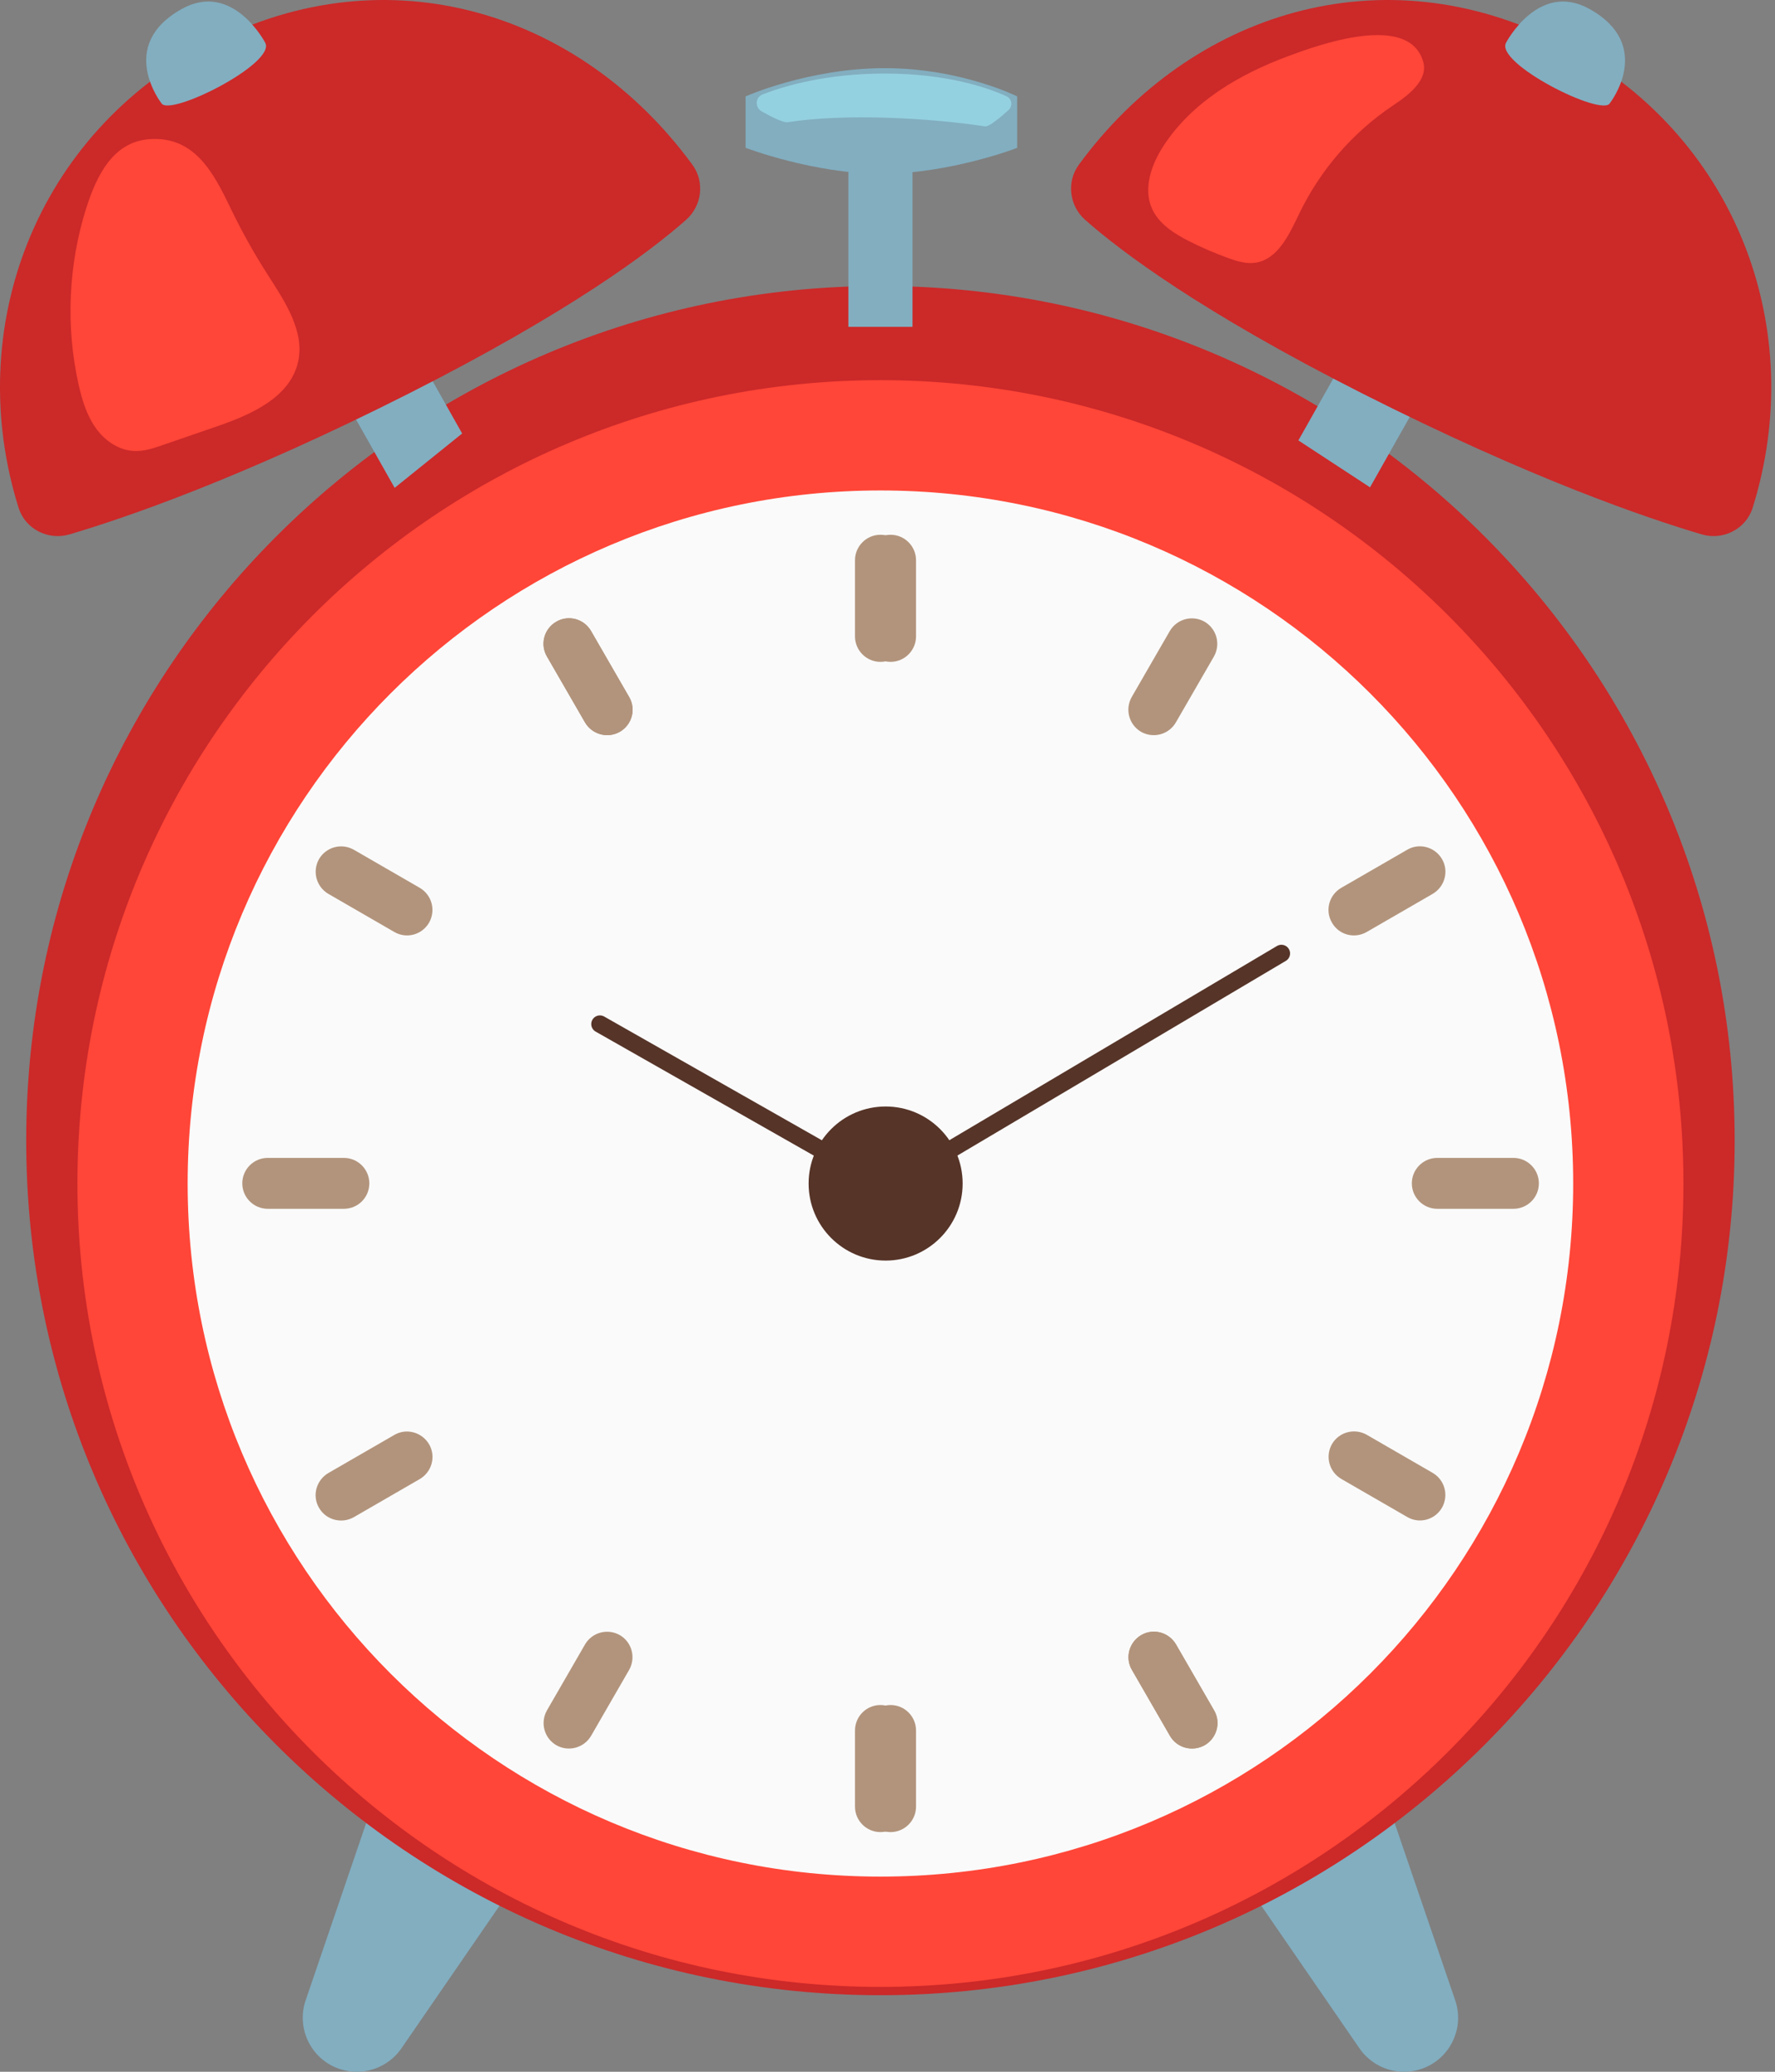
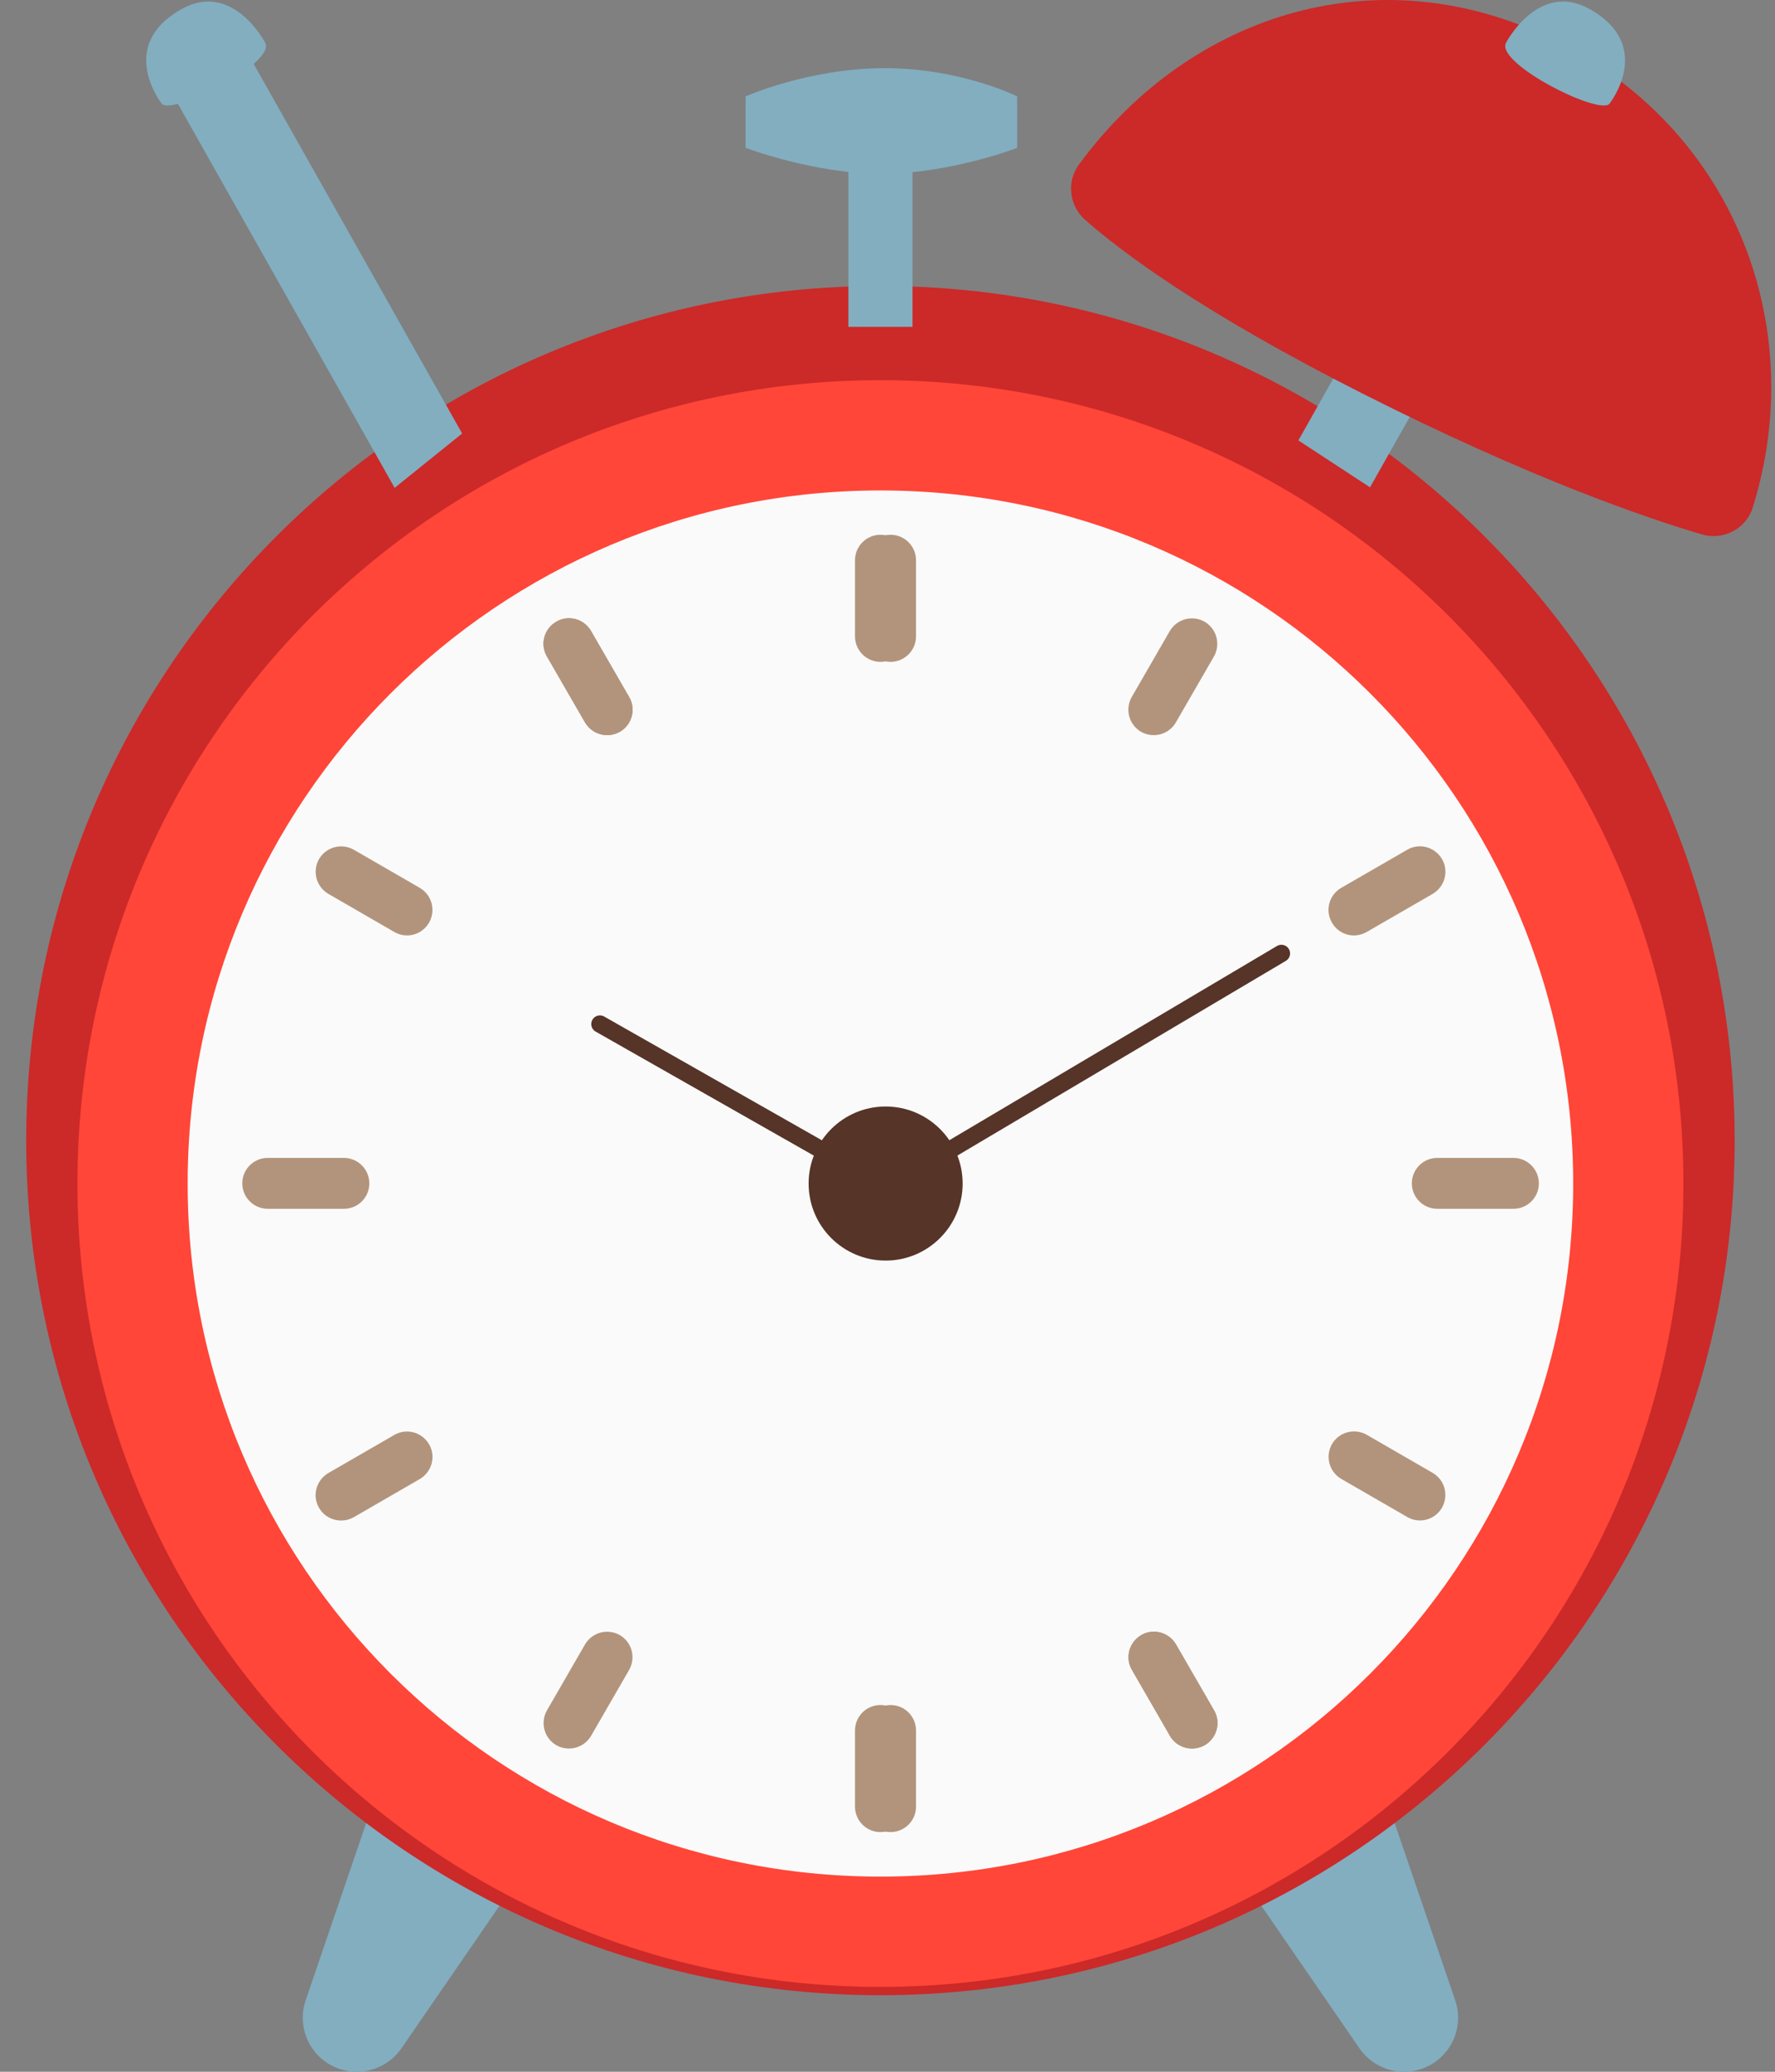
<svg xmlns="http://www.w3.org/2000/svg" width="90" height="105" viewBox="0 0 90 105" fill="none">
  <rect x="0" y="0" width="90" height="105" fill="#808080" stroke="none" />
  <path d="M16.86 104.709C16.268 104.412 15.805 103.91 15.555 103.297C15.304 102.684 15.285 102.001 15.5 101.374L19.028 91.046L25.933 95.706L20.353 103.814C19.976 104.359 19.415 104.749 18.774 104.914C18.132 105.078 17.453 105.005 16.86 104.709ZM72.423 104.709C73.643 104.094 74.231 102.673 73.783 101.374L70.212 90.923L62.937 95.109L68.931 103.814C69.307 104.359 69.868 104.749 70.51 104.914C71.151 105.078 71.831 105.005 72.423 104.709Z" fill="#82AEC0" />
  <path d="M44.642 101.12C68.563 101.12 87.955 81.728 87.955 57.807C87.955 33.886 68.563 14.494 44.642 14.494C20.721 14.494 1.329 33.886 1.329 57.807C1.329 81.728 20.721 101.12 44.642 101.12Z" fill="#CC2929" />
  <path d="M44.642 100.699C67.128 100.699 85.357 82.47 85.357 59.983C85.357 37.497 67.128 19.268 44.642 19.268C22.155 19.268 3.926 37.497 3.926 59.983C3.926 82.47 22.155 100.699 44.642 100.699Z" fill="#FF4638" />
  <path d="M44.641 95.109C64.041 95.109 79.767 79.382 79.767 59.983C79.767 40.583 64.041 24.857 44.641 24.857C25.242 24.857 9.515 40.583 9.515 59.983C9.515 79.382 25.242 95.109 44.641 95.109Z" fill="#FAFAFA" />
  <path d="M44.905 63.888C47.061 63.888 48.81 62.14 48.81 59.983C48.81 57.827 47.061 56.079 44.905 56.079C42.748 56.079 41 57.827 41 59.983C41 62.14 42.748 63.888 44.905 63.888Z" fill="#563428" />
  <path d="M44.642 33.544C43.931 33.544 43.352 32.965 43.352 32.254V28.393C43.352 27.682 43.931 27.103 44.642 27.103C45.352 27.103 45.932 27.682 45.932 28.393V32.254C45.932 32.965 45.352 33.544 44.642 33.544ZM44.642 92.853C43.931 92.853 43.352 92.274 43.352 91.564V87.703C43.352 86.992 43.931 86.413 44.642 86.413C45.352 86.413 45.932 86.992 45.932 87.703V91.564C45.932 92.274 45.352 92.853 44.642 92.853ZM29.663 36.615L27.732 33.272C27.373 32.657 27.583 31.868 28.206 31.508C28.82 31.148 29.61 31.359 29.97 31.982L31.901 35.325C32.26 35.939 32.05 36.729 31.427 37.089C30.812 37.44 30.023 37.229 29.663 36.615ZM59.322 87.975L57.392 84.631C57.032 84.017 57.251 83.227 57.865 82.868C58.48 82.508 59.269 82.727 59.629 83.341L61.56 86.685C61.919 87.299 61.7 88.089 61.086 88.448C60.463 88.799 59.673 88.589 59.322 87.975Z" fill="#B2947C" />
  <path d="M29.663 36.616L27.732 33.273C27.373 32.658 27.583 31.869 28.206 31.509C28.82 31.149 29.61 31.36 29.97 31.983L31.9 35.326C32.26 35.94 32.05 36.73 31.427 37.09C30.812 37.441 30.023 37.23 29.663 36.616ZM59.322 87.976L57.392 84.632C57.032 84.018 57.251 83.228 57.865 82.869C58.48 82.509 59.269 82.728 59.629 83.342L61.56 86.686C61.919 87.3 61.7 88.09 61.086 88.449C60.463 88.8 59.673 88.59 59.322 87.976ZM19.993 47.234L16.65 45.303C16.035 44.943 15.825 44.162 16.176 43.539C16.536 42.925 17.317 42.715 17.94 43.066L21.283 44.996C21.897 45.356 22.108 46.137 21.757 46.76C21.397 47.383 20.607 47.593 19.993 47.234ZM71.353 76.884L68.009 74.954C67.395 74.594 67.184 73.813 67.535 73.19C67.895 72.576 68.676 72.365 69.299 72.716L72.642 74.647C73.257 75.006 73.467 75.787 73.116 76.41C72.757 77.033 71.967 77.244 71.353 76.884ZM57.857 37.09C57.242 36.73 57.032 35.949 57.383 35.326L59.313 31.983C59.673 31.369 60.454 31.158 61.077 31.509C61.691 31.869 61.902 32.65 61.551 33.273L59.62 36.616C59.261 37.23 58.48 37.441 57.857 37.09ZM28.206 88.449C27.592 88.09 27.381 87.309 27.732 86.686L29.663 83.342C30.023 82.728 30.804 82.518 31.427 82.869C32.041 83.228 32.251 84.009 31.9 84.632L29.97 87.976C29.61 88.59 28.82 88.8 28.206 88.449ZM67.535 46.76C67.176 46.146 67.386 45.356 68.009 44.996L71.353 43.066C71.967 42.706 72.757 42.925 73.116 43.539C73.476 44.154 73.257 44.943 72.642 45.303L69.299 47.234C68.676 47.593 67.886 47.383 67.535 46.76ZM16.176 76.419C15.816 75.805 16.035 75.015 16.65 74.655L19.993 72.725C20.607 72.365 21.397 72.584 21.757 73.199C22.116 73.813 21.897 74.603 21.283 74.962L17.94 76.893C17.317 77.244 16.527 77.033 16.176 76.419Z" fill="#B2947C" />
  <path d="M30.418 51.901L44.642 59.983" stroke="#563428" stroke-width="0.878" stroke-miterlimit="10" stroke-linecap="round" />
  <path d="M64.973 48.321L45.291 59.983" stroke="#563428" stroke-width="0.878" stroke-miterlimit="10" stroke-linecap="round" />
  <path d="M69.466 24.699L65.833 22.321L78.197 0.419L81.97 2.551L69.466 24.699Z" fill="#82AEC0" />
  <path d="M86.296 27.086C87.375 27.402 88.534 26.805 88.867 25.735C91.71 16.653 88.025 6.772 79.109 2.183C70.133 -2.442 60.384 0.595 54.706 8.343C54.066 9.211 54.215 10.431 55.022 11.142C56.856 12.765 60.928 15.819 69.044 19.926C77.618 24.261 83.497 26.261 86.296 27.086Z" fill="#CC2929" />
  <path d="M81.628 5.228C81.628 5.228 83.918 2.306 80.592 0.454C78.004 -0.985 76.363 2.165 76.363 2.165C75.793 3.209 81.233 5.947 81.628 5.228ZM20.01 24.726L7.489 2.551L11.271 0.419L23.433 21.97L20.01 24.726Z" fill="#82AEC0" />
-   <path d="M3.514 27.086C2.434 27.402 1.276 26.805 0.942 25.735C-1.901 16.653 1.785 6.772 10.7 2.183C19.677 -2.442 29.426 0.595 35.103 8.343C35.744 9.211 35.595 10.431 34.787 11.142C32.953 12.765 28.882 15.819 20.765 19.926C12.192 24.261 6.313 26.261 3.514 27.086Z" fill="#CC2929" />
  <path d="M8.182 5.228C8.182 5.228 5.892 2.306 9.217 0.454C11.806 -0.985 13.447 2.165 13.447 2.165C14.017 3.209 8.577 5.947 8.182 5.228Z" fill="#82AEC0" />
  <path d="M44.642 16.565V4.526" stroke="#82AEC0" stroke-width="3.252" stroke-miterlimit="10" />
  <path d="M44.694 8.808C41.254 8.808 37.806 7.492 37.806 7.492V4.885C37.806 4.885 41.009 3.455 44.861 3.455C48.713 3.455 51.574 4.885 51.574 4.885V7.492C51.583 7.5 48.143 8.808 44.694 8.808Z" fill="#82AEC0" />
-   <path d="M38.675 4.781C38.298 4.921 38.263 5.439 38.614 5.64C39.122 5.93 39.728 6.228 39.938 6.193C42.834 5.746 47.037 5.965 49.942 6.404C50.144 6.439 50.723 5.948 51.135 5.579C51.363 5.368 51.311 5.009 51.03 4.877C50.117 4.465 48.055 3.728 44.861 3.728C41.913 3.728 39.781 4.351 38.675 4.781Z" fill="#94D1E0" />
-   <path d="M72.16 3.121C72.432 4.051 71.432 4.815 70.624 5.35C68.589 6.717 66.954 8.601 65.886 10.808C65.377 11.861 64.806 13.151 63.639 13.318C63.174 13.379 62.718 13.239 62.279 13.081C61.604 12.835 60.946 12.554 60.305 12.23C59.541 11.844 58.761 11.352 58.41 10.571C57.953 9.544 58.383 8.334 58.998 7.386C60.463 5.148 62.85 3.762 65.307 2.849C66.79 2.296 71.423 0.603 72.16 3.121ZM11.674 10.518C12.245 11.703 12.885 12.853 13.596 13.958C14.465 15.31 15.474 16.819 15.105 18.381C14.675 20.171 12.692 21.031 10.946 21.628C10.051 21.935 9.165 22.242 8.27 22.549C7.796 22.716 7.296 22.882 6.796 22.856C6.006 22.821 5.295 22.321 4.848 21.68C4.391 21.04 4.163 20.267 3.988 19.504C3.329 16.564 3.461 13.449 4.365 10.571C4.891 8.921 5.716 7.184 7.585 7.052C9.858 6.894 10.823 8.746 11.674 10.518Z" fill="#FF4638" />
  <path d="M45.156 33.544C44.445 33.544 43.866 32.965 43.866 32.254V28.393C43.866 27.682 44.445 27.103 45.156 27.103C45.867 27.103 46.446 27.682 46.446 28.393V32.254C46.446 32.965 45.867 33.544 45.156 33.544ZM45.156 92.853C44.445 92.853 43.866 92.274 43.866 91.564V87.703C43.866 86.992 44.445 86.413 45.156 86.413C45.867 86.413 46.446 86.992 46.446 87.703V91.564C46.446 92.274 45.867 92.853 45.156 92.853ZM76.737 61.264H72.876C72.165 61.264 71.586 60.685 71.586 59.974C71.586 59.263 72.165 58.684 72.876 58.684H76.737C77.447 58.684 78.027 59.263 78.027 59.974C78.027 60.693 77.447 61.264 76.737 61.264ZM17.436 61.264H13.575C12.864 61.264 12.285 60.685 12.285 59.974C12.285 59.263 12.864 58.684 13.575 58.684H17.436C18.147 58.684 18.726 59.263 18.726 59.974C18.726 60.693 18.147 61.264 17.436 61.264Z" fill="#B2947C" />
</svg>